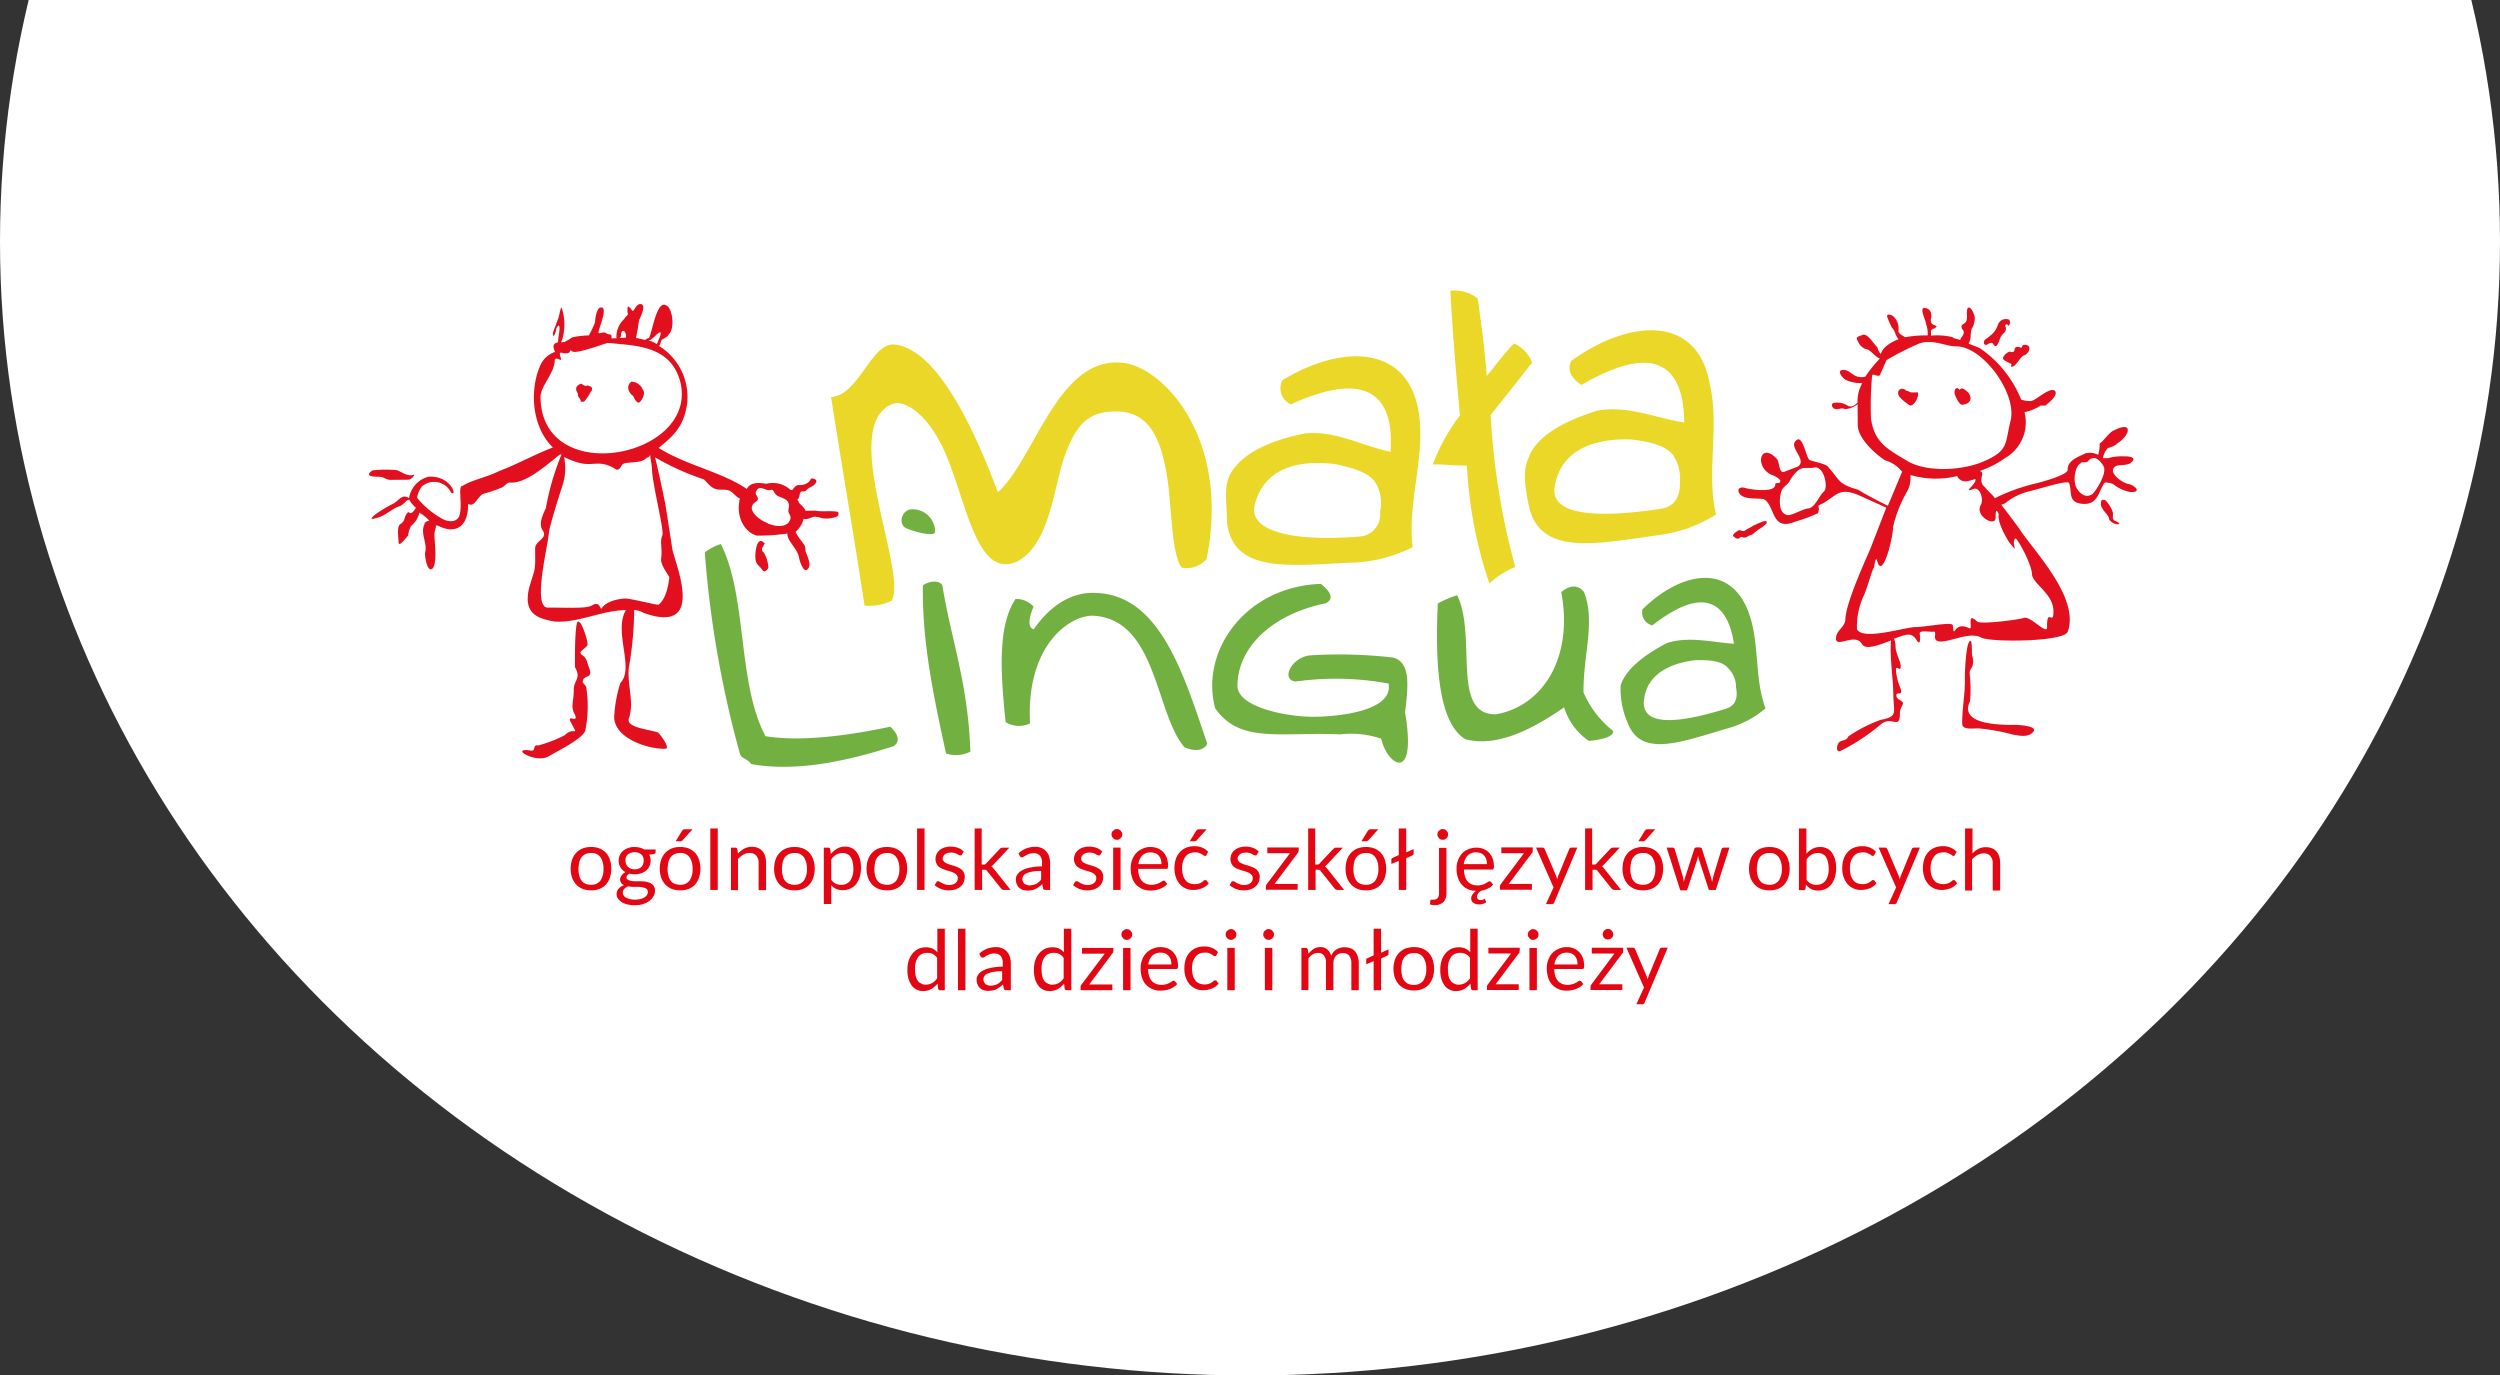
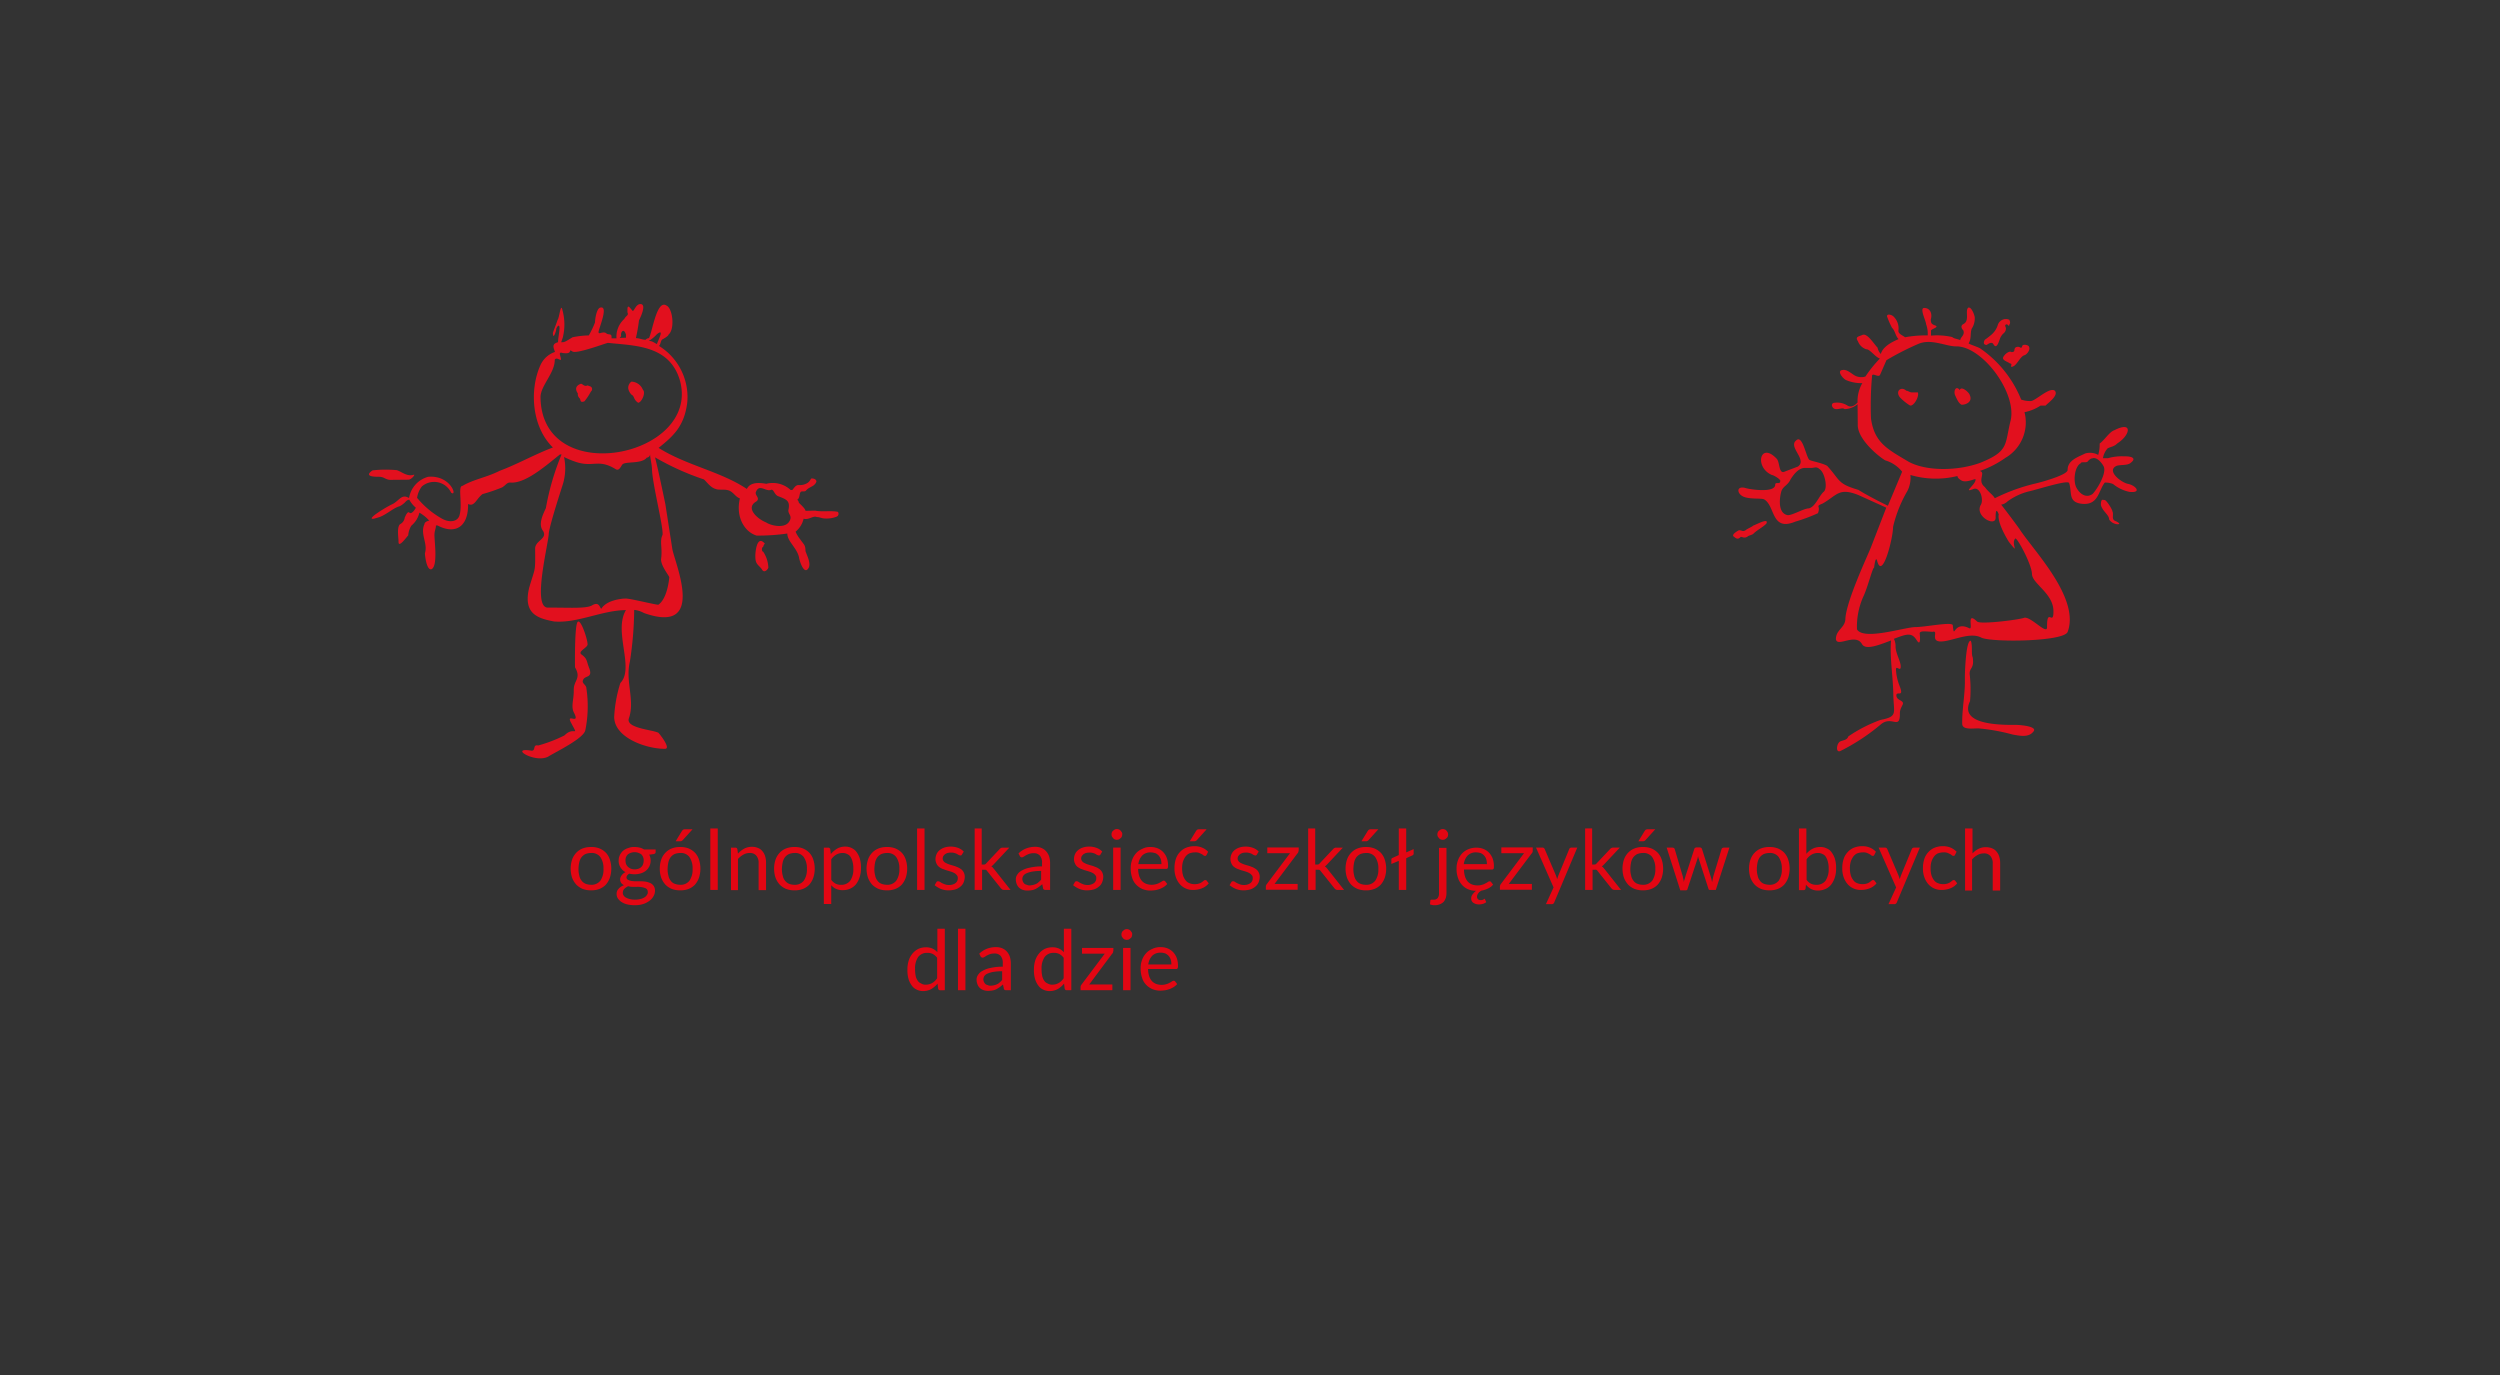
<svg xmlns="http://www.w3.org/2000/svg" width="269" height="148" viewBox="0 0 269 148">
  <rect x="0" y="0" width="269" height="148" fill="#333333" stroke="none" />
  <defs>
    <clipPath id="clip-path">
      <rect width="269" height="148" fill="none" />
    </clipPath>
  </defs>
  <g id="Group_115" data-name="Group 115" transform="translate(-1076)">
    <g id="Repeat_Grid_5" data-name="Repeat Grid 5" transform="translate(1345 148) rotate(180)" clip-path="url(#clip-path)">
      <g transform="translate(-1076 97)">
-         <ellipse id="Ellipse_1" data-name="Ellipse 1" cx="134.5" cy="122" rx="134.5" ry="122" transform="translate(1076 -97)" fill="#fff" />
-       </g>
+         </g>
    </g>
    <g id="Group_1" data-name="Group 1" transform="translate(1115.715 31.3)">
-       <path id="Path_1" data-name="Path 1" d="M227.5,33.857c-1.132-7.483-2.443-14.967-3.6-22.428,2.976-.2,4.308-5.8,6.751-5.662,3.486.311,7.239,5.307,11.192,15.9C245.817,18.136,248.3,6.944,255.3,7.743c4.375.466,11.636,8.216,8.993,21.14a2.9,2.9,0,0,1-2.62.91c-1.066-1.021-1.132-6.084-1.51-9.038-.577-4.175-1.665-7.639-5.329-7.772-3.331-.133-4.708,1.443-6.04,5.485-1,3.508-1.643,9.082-4.952,10.681-4.175,1.8-5.307-6.04-7.461-11.236-1.8-4.508-4.619-6.4-6.018-5.685-5.574,2.509,1.776,17.92.067,21.1a5.389,5.389,0,0,1-2.931.533M290.539-.006c.222,4.53.622,8.882,1.021,13.412a20.085,20.085,0,0,0-2.909,5.263c1.221-.022,2.443.155,3.664.133a46.384,46.384,0,0,0,2.42,12.679,9.238,9.238,0,0,1,2.776-1.776,78.333,78.333,0,0,1-2.642-16.343c1.377-1.754,2.931-3.686,4.463-5.64a3.674,3.674,0,0,0-1.954-2.065c-1.044,1.066-2.065,2.465-2.931,3.508-.2-2.776-.6-5.751-.977-8.349A3.927,3.927,0,0,0,290.539-.006ZM315.7,14.161c-.067-6.44-3.42-8.5-11.058-4.041-1.066-.688-1.6-1.554-1.088-2.6,6.417-4.6,13.568-4.863,14.878,2.443,1.11,4.685-.4,9.593.688,14.1a15.119,15.119,0,0,1-5.751,2.154c-6.973.955-13.079,2.42-14.367-2.976-.378-1.91-.755-3.819-.067-5.241.844-2.443,3.975-4.041,7.461-5.13C309.725,12.318,312.545,13.672,315.7,14.161Zm-2.354,9.26c1.577-.355,1.91-1.6,1.887-2.8a4.6,4.6,0,0,0-.733-2.953c-.888-1.2-3.175-1.532-4.574-1.688-4.2-.133-7.506,1.31-8.149,4.974C301.131,24.087,306.039,24.553,313.345,23.421ZM284.1,17.314c.444-6.462-2.909-8.682-10.725-5.107a1.889,1.889,0,0,1-.91-2.6c6.773-4.086,13.768-3.642,14.722,3.842.577,4.685-1.288,9.437-.711,14.123a15.67,15.67,0,0,1-5.929,1.643c-6.973.266-13.257,1.377-14.034-4.2-.022-2.087-.4-3.819.289-5.218,1.2-2.287,4.33-3.708,7.994-4.441C278.126,14.96,280.946,16.67,284.1,17.314Zm-3.2,9.1a2.352,2.352,0,0,0,2.065-2.642,4.32,4.32,0,0,0-.377-2.953c-.711-1.377-3-1.887-4.574-2.2-4.2-.466-7.506.622-8.5,4.286C268.644,25.863,273.552,27.04,280.9,26.418Z" transform="translate(-174.19 0)" fill="#ead728" fill-rule="evenodd" />
-       <path id="Path_2" data-name="Path 2" d="M164.432,109.563c2.865,5.707,1.754,14.967,4.8,20.674,2.976.489,7.35.266,13.434-1.021.888.866,1.066,1.554.377,2.087-5.574,1.8-10.814,2.754-15.344,1.932-.533-.688-1.066-.511-1.244-1.2a112.919,112.919,0,0,1-3.753-21.562,5.166,5.166,0,0,1,1.732-.91M273.44,120.289c-.755-4.863-3.575-6.062-8.771-1.976a1.414,1.414,0,0,1-1.066-1.732c4.152-4.064,9.371-5,11.369.222,1.266,3.286.622,7.128,1.865,10.437a10.619,10.619,0,0,1-4,2.132c-5.063,1.466-9.393,3.242-10.836-.577a9.027,9.027,0,0,1-.755-4c.511-1.754,2.576-3.331,5.018-4.6C268.71,119.467,270.975,120.133,273.44,120.289Zm-29.778-5.218a10.519,10.519,0,0,0-2.087.888c-.422,8.882.688,13.235,2.976,14.611,3.153.822,6.795-.777,10.614-3.442a6.752,6.752,0,0,0,2.665,3.62c1.91-.2,2.62-.555,2.62-1.066a10.747,10.747,0,0,1-3.2-4.152c-.044-4,1.31-7.683.044-10.814-.533-.688-1.4-.866-2.443.022,1.31,6.773-1.776,12.213-7.017,13.146C242.951,127.972,245.816,119.578,243.662,115.07Zm-14.145.866c-5.574,1.11-9.548,4.641-9.5,8.993.2,2.265,5.463,3.242,8.261,3.22,2.62-.022,8.549-.622,7.994-3.575a31.081,31.081,0,0,0-9.97-.222c-1.754-.155-.377-2.776,1.71-2.82a49.686,49.686,0,0,1,8.749.244c1.932.511,1.621,3.109,1.288,5.907,1.31,7.661-1.865,5.773-2.576,2.82a10.043,10.043,0,0,0-4.375-.466c-6.639-.266-10.814,1-13.479-2.8-1.643-6.084,3.175-13.1,11.369-13.39C229.85,114.537,230.561,115.4,229.517,115.936Zm-33.375-.466c-1.887,2.8-1.665,7.683-1.066,13.257a2.755,2.755,0,0,0,2.62.133c-.444-8.194,4.064-11.547,6.684-11.591,6.995.266,6.773,10.548,9.948,14.167,1.221.511,2.087.311,2.443-.378-2.531-7.461-5.085-15.966-11.9-16.232-2.265-.155-4.708.933-6.773,3.908-.688-.178-.533-1.221-.022-2.443A2.556,2.556,0,0,0,196.142,115.47ZM186.171,114c-.111,6.107,1.2,12.191,2.487,18.1a3.474,3.474,0,0,0,2.62-.2c-.266-7.483-2.065-11.991-3.02-17.92C187.9,113.471,187.015,113.471,186.171,114Zm-1.332-8.172c-1.044.178-1.377,1.754-.333,2.087.355.178,2.976,1,2.976.311A2.415,2.415,0,0,0,184.839,105.833Zm87.8,21.428c1.044-.355,1.221-1.221,1.021-2.287a2.807,2.807,0,0,0-.888-2.087c-.711-.866-2.465-.844-3.508-.822-3.131.378-5.4,1.8-5.529,4.6C263.758,129.127,267.422,128.9,272.64,127.261Z" transform="translate(-126.58 -82.323)" fill="#71b041" fill-rule="evenodd" />
      <path id="Path_3" data-name="Path 3" d="M4.743,24.786c-.688.178-1.221-.333-1.754-.511a12.778,12.778,0,0,0-2.62.022c-1.044.711.355.688.711.688.533,0,.711.333,1.221.333L4.21,25.3c.355.022.888-.688.533-.511M18.2,53.9c-.688-.155-.155.711-.866.533-2.265-.311.533,1.4,1.932.666.866-.533,3.819-1.954,4-2.842a12.959,12.959,0,0,0,.111-4.53c0-.355-.533-.511-.355-.866.178-.533,1.044-.178.688-1.221-.355-.866-.178-1.044-.888-1.554-.355-.333.688-.711.688-1.066,0-.533-.733-2.776-1.066-2.42-.355.355-.289,4.885-.289,4.885.711,1.221-.155,1.4-.133,2.443s-.333,1.754.022,2.443c.711,1.377-.866,0-.333,1.044.91,1.732.355.333-.688,1.4A15.388,15.388,0,0,1,18.2,53.9Zm9.437-14.567c-1.377,2.287.955,6.262-.6,7.839a14.336,14.336,0,0,0-.666,3.664c.022,2.265,3.531,3.442,5.463,3.42.688,0-.533-1.554-.711-1.732-.711-.333-3.508-.489-3.175-1.532.688-1.932-.4-4,.111-6.107a38.271,38.271,0,0,0,.466-5.574,2.727,2.727,0,0,1,1.044.333C36.231,42,33.011,34.557,32.634,32.8l-.755-4.863c-.178-.866-.755-3.642-1.11-5.041a28.075,28.075,0,0,0,5.263,2.376c.355.333.711.866,1.244,1.021.355.155.866,0,1.4.155.533.178.711.688,1.221.866-.489,2.087.577,3.642,1.8,4A21.909,21.909,0,0,0,45,31.093c0,.866,1.066,1.554,1.266,2.6,0,.178.555,2.087,1.066,1.021.178-.511-.2-1.221-.377-1.732,0-.688-.178-.688-.533-1.221a3.674,3.674,0,0,1-.533-.866,2.54,2.54,0,0,0,.866-1.4c.533.178,1.044-.355,1.4-.178.355,0,.533.155.888.155a2.92,2.92,0,0,0,1.221-.178.34.34,0,0,0,.178-.533c-.711-.155-1.754.022-2.443-.133l-1.044.022c0-.178-.355-.533-.711-.866a.532.532,0,0,0-.178-.333c.355-.178.155-.866.511-.888.355,0,.355,0,.511-.178.355-.355.866-.355,1.044-.888,0-.178-.178-.333-.533-.333-.178.178-.178.355-.511.533a1.528,1.528,0,0,1-.866.178c-.355,0-.511.355-.688.533h-.178a2.814,2.814,0,0,0-2.62-.666c-.866-.155-1.754-.155-2.087.555-2.82-1.887-6.506-2.531-9.5-4.419,1.554-1.244,2.776-2.309,3.087-4.907a6.465,6.465,0,0,0-3.042-6.062c.178-.178.178-.533.333-.688,0,0,.688-.355.688-.533.688-.533.489-2.8-.222-3.131-1.066-.688-1.532,2.976-1.887,3.509a.55.55,0,0,0-.355.178c-.355,0-.688-.178-1.044-.178a18.37,18.37,0,0,0,.333-1.91c.178-.355.844-1.754.155-1.754-.533,0-.688.888-.866.711-.533-.688-.533-.511-.533.178.178.355-.178.355-.333.711a2.554,2.554,0,0,0-.844,2.087h-.533V9.908c0-.355-.355-.178-.533-.333-.355-.333-.866.178-.866-.155,0-.355,1.177-2.976.133-2.62-.355.178-.511,1.221-.511,1.577a10.43,10.43,0,0,1-.666,1.4,9.208,9.208,0,0,0-1.754.2c-.866.533-.866.533-1.221.533L20.842,10A5.787,5.787,0,0,0,20.8,7.044c-.178-.866-.333.866-.511,1.044-.178.533-.333.888-.511,1.4,0,.866.355-.178.355-.355s.333-.711.355-.178c0,.511-.155,1.044-.155,1.554-.688.178-.511.533-.333,1.044a2.65,2.65,0,0,0-1.554,1.4c-1.2,2.62-.977,6.64,1.332,8.882-1.91.711-3.819,1.8-5.729,2.509-1.4.711-2.8.91-4,1.621-.533,0,.022,1.91-.311,3.131-.178.711-1.044.888-1.932.377a9.529,9.529,0,0,1-2.642-2.221,2.647,2.647,0,0,1,.511-1.221,2.023,2.023,0,0,1,3.153.666c.711.511-.022-1.91-2.465-1.71A2.829,2.829,0,0,0,4.3,27.273c-.866-.511-1.044.355-1.91.711A14.78,14.78,0,0,0,.657,29.05c-.688.533-.333.533.178.355.866-.178,1.732-1.066,2.443-1.244a2.31,2.31,0,0,0,.688-.533.62.62,0,0,1,.355-.178,3.055,3.055,0,0,0,.711.866c-.178.355-.511.711-.688.533s-.355.178-.511.533a.914.914,0,0,1-.511.711c-.355.355-.155,1.4-.155,1.91,0,.688.866-.533,1.044-.711a2.305,2.305,0,0,1,.333-1.044,2.54,2.54,0,0,0,.866-1.4,4.063,4.063,0,0,1,1.066.866c-.178,0-.533.178-.511.355-.511,1.044.377,2.087.044,3.131,0,.355.2,1.91.711,1.732.688-.355.311-2.976.311-3.664,0-.511.178-.711.155-1.044h.178c1.932,1.021,3.331.133,3.286-2.309.688.333.866-.533,1.554-1.066a17.945,17.945,0,0,0,2.087-.711c.355-.178.511-.533.866-.533,1.577.155,3.642-1.621,5.374-3.02h.178a27.427,27.427,0,0,0-1.688,5.773c-.333.711-.844,1.754-.311,2.443.533.866-.866,1.044-.844,1.932.022,2.62.022,1.91-.644,4.2-.666,2.8.91,3.286,2.665,3.62C22.419,40.774,25.017,39.353,27.637,39.331Zm2.6-16.765h0c0,.355.178,1.044.2,1.554.022,1.577,1.288,6.44,1.132,7.128-.333.688.022,1.4-.155,2.62,0,.688.711,1.554.888,1.91,0,0-.155,2.265-1.177,2.976-.355,0-2.976-.666-3.509-.666s-2.087.2-2.62,1.088c-.178,0-.178-.866-1.044-.333-.688.355-2.62.2-4.708.222-1.754.022.089-6.973.089-8.016.155-1.044,1.177-4.2,1.51-5.241a5.881,5.881,0,0,0,.133-2.953,9.687,9.687,0,0,0,1.221.511c1.932.666,2.443-.377,4.375.822.355.178.533-.355.688-.533.333-.355,2.087-.022,2.62-.733A.382.382,0,0,0,30.235,22.566Zm.733-11.858c.178-.533.844-1.754-.022-1.044a3.7,3.7,0,0,1-.866.711C30.435,10.353,30.613,10.53,30.968,10.708Zm-4.019-.666c.178-.178.178-.178.155-.355,0-.355.333-.688.533,0v.333ZM19.976,12.4c.022,1.4-1.532,2.8-1.532,4.019.111,9.926,17.209,6.417,15.011-1.754-1.088-3.819-4.774-3.775-7.75-4.086-.178,0-3.486,1.266-3.842.91-.533-.333.178.355-1.044.178-.533-.178-.178.355-.178.688C20.665,12.573,20.154,12.04,19.976,12.4Zm8.238,2.354a.845.845,0,0,0-.333.711,1.289,1.289,0,0,0,.355.688c.355.178.178.511.711.866.355,0,.866-1.066.511-1.4A1.374,1.374,0,0,0,28.215,14.749Zm-4.708.4c-.355.178-.533-.178-.711-.178-.511.178-.688.533-.333,1.044a.588.588,0,0,0,.178.511c.178.178,0,.533.533.333a6.067,6.067,0,0,0,.688-1.044.333.333,0,0,0,0-.533ZM42.582,32.181c-.888-1.044-1.044,1.066-1.021,1.4,0,.866.355.866.711,1.377.178.355.511.178.688-.178a3.316,3.316,0,0,0-.555-1.732c-.178,0-.178-.511,0-.511A.62.62,0,0,1,42.582,32.181Zm.622-5.773c-.533.178-1.221-.688-1.577.2-.178.355.533.688.022,1.044-1.221.711.2,1.91,1.066,2.243.533.355,1.932.666,2.443-.022.511-.711-.178-.866-.022-1.4.155-.866-.178-1.044-1.066-1.377C43.559,26.94,43.559,26.23,43.2,26.407Z" transform="translate(0 -4.985)" fill="#e2101e" fill-rule="evenodd" />
      <path id="Path_4" data-name="Path 4" d="M686.558,43.969c-.533-.178-.666,3.486-.644,4.2.022,1.577-.311,3.131-.289,4.708,0,.688,1.044.511,1.754.511a20.884,20.884,0,0,1,3.686.666c.888.155,1.754.333,2.265-.377.333-.533-1.577-.666-1.932-.666-2.087.022-6.107-.111-4.93-2.554a14.341,14.341,0,0,0-.044-2.953c0-.688.511-.533.333-1.754-.178-.377,0-1.244-.2-1.776m-9.793-30.377a13.707,13.707,0,0,0-1.554,1.932,1.476,1.476,0,0,1-1.221-.155c-.533-.355-.888-.688-1.4-.511-.355.178.178.866.533,1.044a4.135,4.135,0,0,0,1.577.333h.178a3.87,3.87,0,0,0-.511,2.087c-.333.355-.688.533-1.044.355a2.056,2.056,0,0,0-1.4-.333c-.533,0-.333.711.178.688.355,0,.688-.178.866,0a2.3,2.3,0,0,0,1.4-.533l.022,2.265c.022,1.754,2.842,3.8,3.02,3.8a3.639,3.639,0,0,1,1.754,1.2l-1.532,3.664c-1.066-.511-2.642-1.355-3.175-1.71-2.287-.666-1.932-1.021-3.353-2.576-.533-.333-1.754-.511-1.932-.666-.355-.333-.733-2.776-1.421-2.065-.866.711,1.244,2.065.2,2.8l-1.4.533c-.688.355-.533-1.044-.888-1.377-1.776-1.887-2.443.91-.511,1.754.178,0,1.044.511.888.688,0,.355-.533,0-.533.355,0,.866-2.443.555-3.131.377-1.044-.333-1.044.533-.333.888.711.333,1.932.155,2.265.311,1.221.688.733,3.486,3.353,2.4a18.109,18.109,0,0,0,2.443-.91c.333-.866-.355-.688.511-1.044,1.554-.888,1.732-1.754,3.842-.91l3,1.355L675.766,34c-.511,1.221-2.554,5.618-2.709,7.528.022,1.044-1.044,1.221-1.021,2.287.178.866,2.087-.711,2.8.489.355.688,1.754.155,3.131-.377-.155,1.754.222,4,.244,5.751.022,2.087.555,2.42-1.377,2.8a15.318,15.318,0,0,0-3.464,1.776c-.178.533-.866.355-1.044.711-.178.178-.333,1.044.178.866a22.066,22.066,0,0,0,4.33-2.842c1.2-1.066,2.11.666,2.087-1.244,0-.511.333-.866.333-1.044,0-.355-.711-.333-.711-.866s.888.333.333-1.044a5.538,5.538,0,0,1-.378-1.732c0-.533.533.333.511-.355,0-.511-.533-1.377-.555-2.087a1.807,1.807,0,0,0-.178-.866c1.4-.533,1.91-.711,2.443.133.533.866.333-.711.333-.711,0-.355.866-.178,1.4-.178.688-.178-.333,1.044.888,1.044,1.221-.022,3.131-1.088,4.375-.4,1.221.511,8.9.422,9.26-.644,1.354-3.664-3.775-8.838-5.2-11.081-.888-1.221-1.421-1.91-1.954-2.6a1.29,1.29,0,0,0,.688-.355,6.545,6.545,0,0,1,2.265-1.066c.866-.178,4.175-1.266,4.352-.91.355,1.044-.155,2.087,1.421,2.243,1.754.155,1.732-1.421,2.421-2.287a2.174,2.174,0,0,1,.888.155,4.108,4.108,0,0,0,1.754.844c1.4.155.688-.711-.178-.866-.711-.155-2.287-1.377-1.244-1.91.355-.178,1.221-.022,1.577-.355.688-.533,0-.711-.711-.688a5.3,5.3,0,0,0-1.754.2h-.533a2.088,2.088,0,0,1,.511-1.066c.355-.178.688-.178,1.044-.533,1.4-.888,1.71-2.465-.355-1.4-.511.178-1.044,1.066-1.554,1.421a3.806,3.806,0,0,1-.155,1.221,1.847,1.847,0,0,0-1.4-.155c-.688.355-1.91.711-1.888,1.776,0,.511-2.6,1.244-3.309,1.421a20.138,20.138,0,0,0-4.53,1.621c-.178-.355-.711-.688-1.066-1.2-.888-.688.155-1.577-.555-1.732a10.81,10.81,0,0,0,2.776-1.421,4.418,4.418,0,0,0,2.043-4.907,4.9,4.9,0,0,0,1.732-.711h.533c.355-.355,1.377-1.066,1.021-1.577-.533-.511-2.087,1.066-2.6,1.088a2.876,2.876,0,0,1-1.044-.155,12.256,12.256,0,0,0-4.441-5.529c-.355-.178-.888-.333-1.221-.511.333-.533.156-1.044.333-1.577a2.059,2.059,0,0,0,.333-1.221c0-.178-.355-1.221-.711-1.044-.355.355.2,1.4-.511,1.754-.355.178-.178.533,0,.688.178.533-.333.711-.333,1.044-.355-.155-.688-.155-.866-.333a7.414,7.414,0,0,0-2.287-.155v-.533c0-.178.866-.355.511-.533-.355-.155-.533-.155-.533-.688.178-.533-.022-1.221-.711-1.221-.533,0,.2,1.4.2,1.732a2.921,2.921,0,0,1,.178,1.221,12.3,12.3,0,0,0-2.443.2c-.178-.178-.711-.333-.711-.688a1.766,1.766,0,0,0-.533-1.554c-.178-.178-.711-.333-.688,0a9.472,9.472,0,0,0,.533,1.221c.355.333.355.866.711,1.221-.866.355-1.732.888-1.91,1.6a1.37,1.37,0,0,1-.355-.688c-.355-.333-1.066-1.554-1.6-1.377-.355.178-.866.178-.511.688a1.42,1.42,0,0,0,.888.866C675.7,12.57,676.255,13.436,676.766,13.592Zm3.286,12.524a9.7,9.7,0,0,0,5.063.111q0,.266.533.533c.533.155,1.221-.2,1.4-.2.178.511-1.554,1.6-.155,1.044.688-.178,1.066,1.2.733,1.732-.688,1.221,1.6,2.42,1.6,1.377-.022-1.4.333-.355.333-.355-.155.711.555,2.087,1.088,2.953,1.243,1.554.178.178.688-.355.178-.178,1.776,2.776,1.8,3.819s2.287,2.065,2.309,3.975c.022,1.732-.711-.511-.688,1.754,0,.866-1.754-1.2-2.465-1.021-.355.178-4.708.755-5.063.4-1.244-1.2-.333,1.044-.866.711-1.754-.844-1.554,1.421-1.754-.333-.178-.355-2.976.222-4.019.222-1.221.022-5.574,1.466-6.284.244a7.931,7.931,0,0,1,.666-3.486c.511-1.066,1-3.153,1.177-3.153,0,0,.155-1.4.333-.711.555,2.087,1.71-2.465,1.71-3.686a13.973,13.973,0,0,1,1.532-3.842A3.107,3.107,0,0,0,680.052,26.116ZM661.6,32.067c-.333.178-.866.533-.511.711.355.333.533.178.711,0,.178,0,.355.178.688,0,.178-.178.533-.178.688-.355.355-.355,1.044-.711,1.377-1.066.333-.711-1.221.178-1.4.2-.178.178-.688.355-.866.533C661.955,32.244,661.955,32.067,661.6,32.067Zm7.106-6.706c-.688,0-1.221.711-1.554,1.244-.333.711-.866.711-1.021,1.4-.178.711-.333,2.265.733,2.443.533,0,1.732-.733,2.265-.733.688-.178,1.044-1.244,1.554-1.754.533-.355.155-2.087-.378-2.443-.355-.333-.533-.178-.866-.155Zm32.176,3.464c-.355-.178-.333.355-.333.533.178.688.888,1.044.888,1.554a1.177,1.177,0,0,0,.888.511c.533,0-.178-.333-.178-.333-.533-.178-.178-.688-.355-1.044C701.792,29.846,701.059,28.647,700.881,28.825Zm-2.487-3.975c-.688.355-.844,1.932-.489,2.62s1.066,1.2,1.754.688c.511-.533,1.554-2.287,1.177-2.976-.178-.333-.711-1.044-1.221-.844-.178,0-.355.178-.511.355C698.927,24.828,698.394,24.672,698.394,24.85Zm-13.035-7.861c-.355-.511-.688,0-.511.533.178.355.355.866.711,1.044.533,0,1.221-.355.866-1.066C686.425,17.322,685.537,16.456,685.359,16.989Zm-5.751.067c-.533-.511-1.221.022-.688.711a5.6,5.6,0,0,0,1.066.866c.355.178,1.044-.888.866-1.4h-.711C679.963,17.211,679.786,17.056,679.608,17.056Zm11.3-4.152c-.178-.178-.688.178-.866.533s.533.511.711.688c.355,0,0,.355.178.355.533,0,.866-1.066,1.377-1.244.178,0,.688-.533.511-.888,0-.178-.533-.333-.711-.155-.178.533-.178,0-.688.178C691.088,12.548,691.444,12.9,690.911,12.9Zm-.222-3.486a.91.91,0,0,0-1.221.533,2.228,2.228,0,0,1-.688,1.066,7.584,7.584,0,0,1-.688.533c-.178.178-.178.533,0,.533.178.178.333-.178.688-.178.178,0,.178.178.355.333.355.178.511-.866.688-1.044.178-.355.511-.355.511-.888,0,0-.178-.355,0-.355.178-.178.355.355.355,0C690.888,9.772,690.689,9.417,690.689,9.417Zm-13.212,4.352-.688,1.577c-.178.355-.888-.333-.866.178a35.816,35.816,0,0,0-.111,4.53c.378,2.62,1.777,3.286,4.086,4.663,1.932,1.021,5.263.977,7.683.089,3.131-1.266,2.6-1.954,3.264-4.574.666-2.976-3.064-7.972-5.862-7.95-1.044.022-2.643-.844-4.019-.289A29.694,29.694,0,0,0,677.476,13.769Z" transform="translate(-514.207 -6.314)" fill="#e2101e" fill-rule="evenodd" />
      <path id="Path_5" data-name="Path 5" d="M171.534,263.32a.168.168,0,0,1-.155.089.565.565,0,0,1-.155-.044.9.9,0,0,1-.2-.111,1.116,1.116,0,0,0-.289-.111,1.1,1.1,0,0,0-.4-.044,1.548,1.548,0,0,0-.355.044,1.479,1.479,0,0,0-.266.133,1.437,1.437,0,0,0-.178.2.528.528,0,0,0-.067.267.422.422,0,0,0,.111.289.606.606,0,0,0,.266.2,1.921,1.921,0,0,0,.378.155c.133.044.289.089.444.133s.289.111.422.155a2.109,2.109,0,0,1,.378.222.984.984,0,0,1,.266.333,1.032,1.032,0,0,1,.111.466,1.668,1.668,0,0,1-.111.577,1.134,1.134,0,0,1-.333.466,1.6,1.6,0,0,1-.533.311,2.536,2.536,0,0,1-.733.111,2.224,2.224,0,0,1-.866-.155,2.79,2.79,0,0,1-.666-.4l.178-.311a.173.173,0,0,1,.089-.089c.022-.022.067-.022.133-.022a.355.355,0,0,1,.178.067,1.944,1.944,0,0,0,.222.133c.089.044.2.089.311.133a1.3,1.3,0,0,0,.466.067,1.077,1.077,0,0,0,.4-.067.887.887,0,0,0,.289-.155.629.629,0,0,0,.178-.244.61.61,0,0,0,.044-.289.387.387,0,0,0-.111-.311.889.889,0,0,0-.266-.222,1.924,1.924,0,0,0-.378-.155c-.133-.044-.289-.089-.444-.133s-.289-.111-.444-.155a2.111,2.111,0,0,1-.378-.222.883.883,0,0,1-.266-.355,1.13,1.13,0,0,1-.111-.489,1.41,1.41,0,0,1,.111-.511,1.16,1.16,0,0,1,.311-.422,1.616,1.616,0,0,1,.511-.289,2.129,2.129,0,0,1,.688-.111,2.235,2.235,0,0,1,.8.133,1.665,1.665,0,0,1,.622.4Zm-5.418-2.709-1.044,1.155a.466.466,0,0,1-.133.089.329.329,0,0,1-.155.022h-.466l.666-1.088a.967.967,0,0,1,.133-.155.478.478,0,0,1,.222-.044h.777Zm0,2.754c-.022.022-.044.067-.067.067a.166.166,0,0,1-.111.022.3.3,0,0,1-.155-.067.774.774,0,0,0-.2-.133c-.089-.044-.178-.089-.289-.133a1.232,1.232,0,0,0-.422-.044,1.7,1.7,0,0,0-.6.111,1.1,1.1,0,0,0-.422.355,2,2,0,0,0-.266.533,2.4,2.4,0,0,0-.089.711,2.551,2.551,0,0,0,.089.733,1.5,1.5,0,0,0,.266.533.889.889,0,0,0,.422.333,1.455,1.455,0,0,0,.555.111,1.526,1.526,0,0,0,.489-.067,1.016,1.016,0,0,0,.311-.155,2.139,2.139,0,0,0,.2-.155.24.24,0,0,1,.155-.067.2.2,0,0,1,.155.067l.222.289a1.74,1.74,0,0,1-.733.533,2.581,2.581,0,0,1-.933.178,1.866,1.866,0,0,1-1.443-.622,2.351,2.351,0,0,1-.422-.733,2.779,2.779,0,0,1-.155-1,3.156,3.156,0,0,1,.133-.933,1.951,1.951,0,0,1,.422-.755,1.856,1.856,0,0,1,.666-.489,2.376,2.376,0,0,1,.91-.178,2.043,2.043,0,0,1,.844.155,1.86,1.86,0,0,1,.644.444Zm-6-.289a1.242,1.242,0,0,0-.91.333,1.658,1.658,0,0,0-.422.933h2.487a1.893,1.893,0,0,0-.067-.511,1.165,1.165,0,0,0-.222-.4,1.07,1.07,0,0,0-.355-.266A2.057,2.057,0,0,0,160.12,263.076Zm-.022-.577a2.075,2.075,0,0,1,.755.133,1.775,1.775,0,0,1,.6.4,1.868,1.868,0,0,1,.4.644,2.535,2.535,0,0,1,.133.866.518.518,0,0,1-.044.244.173.173,0,0,1-.155.067h-3.02a2.574,2.574,0,0,0,.111.755,1.514,1.514,0,0,0,.289.533,1.239,1.239,0,0,0,.444.311,1.733,1.733,0,0,0,1.088.044,1.487,1.487,0,0,0,.378-.155,1.408,1.408,0,0,0,.266-.155.355.355,0,0,1,.178-.067.2.2,0,0,1,.155.067l.222.289a1.622,1.622,0,0,1-.355.311,2.758,2.758,0,0,1-.444.222,3.136,3.136,0,0,1-.489.133,3.991,3.991,0,0,1-.489.044,2.224,2.224,0,0,1-.866-.155,2.1,2.1,0,0,1-.688-.466,1.843,1.843,0,0,1-.444-.755,3.035,3.035,0,0,1-.155-1.044,2.337,2.337,0,0,1,.155-.888,2.083,2.083,0,0,1,.422-.711,1.8,1.8,0,0,1,.666-.466A1.692,1.692,0,0,1,160.1,262.5Zm-3.042-1.355a.657.657,0,0,1-.044.222.345.345,0,0,1-.133.178,1.228,1.228,0,0,1-.178.133.577.577,0,0,1-.444,0,.345.345,0,0,1-.178-.133,1.231,1.231,0,0,1-.133-.178.577.577,0,0,1,0-.444.346.346,0,0,1,.133-.178,1.231,1.231,0,0,1,.178-.133.577.577,0,0,1,.444,0,.346.346,0,0,1,.178.133,1.232,1.232,0,0,1,.133.178A.365.365,0,0,1,157.056,261.144Zm-.178,1.421v4.552h-.8v-4.552Zm-2.176.755a.168.168,0,0,1-.155.089.564.564,0,0,1-.155-.044.9.9,0,0,1-.2-.111,1.116,1.116,0,0,0-.289-.111,1.1,1.1,0,0,0-.4-.044,1.548,1.548,0,0,0-.355.044,1.479,1.479,0,0,0-.266.133,1.436,1.436,0,0,0-.178.2.528.528,0,0,0-.067.267.422.422,0,0,0,.111.289.606.606,0,0,0,.266.2,1.922,1.922,0,0,0,.378.155c.133.044.289.089.444.133s.289.111.422.155a2.11,2.11,0,0,1,.378.222.984.984,0,0,1,.266.333,1.032,1.032,0,0,1,.111.466,1.668,1.668,0,0,1-.111.577,1.134,1.134,0,0,1-.333.466,1.6,1.6,0,0,1-.533.311,2.536,2.536,0,0,1-.733.111,2.224,2.224,0,0,1-.866-.155,2.79,2.79,0,0,1-.666-.4l.178-.311a.173.173,0,0,1,.089-.089c.022-.022.067-.022.133-.022a.3.3,0,0,1,.178.067,1.944,1.944,0,0,0,.222.133c.089.044.2.089.311.133a1.3,1.3,0,0,0,.466.067,1.076,1.076,0,0,0,.4-.067.887.887,0,0,0,.289-.155.629.629,0,0,0,.178-.244.609.609,0,0,0,.044-.289.387.387,0,0,0-.111-.311.888.888,0,0,0-.266-.222,1.924,1.924,0,0,0-.378-.155c-.133-.044-.289-.089-.444-.133s-.289-.111-.444-.155a2.113,2.113,0,0,1-.378-.222.884.884,0,0,1-.266-.355,1.13,1.13,0,0,1-.111-.489,1.41,1.41,0,0,1,.111-.511,1.16,1.16,0,0,1,.311-.422,1.616,1.616,0,0,1,.511-.289,2.129,2.129,0,0,1,.688-.111,2.235,2.235,0,0,1,.8.133,1.665,1.665,0,0,1,.622.4Zm-7.639,3.309a1.79,1.79,0,0,0,.711-.155.845.845,0,0,0,.289-.2,1.507,1.507,0,0,0,.266-.267v-.933a5.37,5.37,0,0,0-.933.067,2.664,2.664,0,0,0-.622.178.753.753,0,0,0-.355.266.661.661,0,0,0-.111.333.709.709,0,0,0,.067.311.8.8,0,0,0,.155.222.624.624,0,0,0,.244.111A.684.684,0,0,0,147.063,266.629Zm2.087.489H148.8a.344.344,0,0,1-.178-.044.16.16,0,0,1-.089-.155l-.089-.422a4.052,4.052,0,0,1-.355.289,3.115,3.115,0,0,1-.355.222,1.412,1.412,0,0,1-.4.133,3.021,3.021,0,0,1-.466.044,1.732,1.732,0,0,1-.489-.067,1.164,1.164,0,0,1-.4-.222.965.965,0,0,1-.266-.378,1.342,1.342,0,0,1-.111-.533.864.864,0,0,1,.155-.511,1.2,1.2,0,0,1,.489-.444,2.622,2.622,0,0,1,.866-.311,5.536,5.536,0,0,1,1.31-.133v-.355a1.185,1.185,0,0,0-.222-.8.838.838,0,0,0-.666-.266,1.527,1.527,0,0,0-.489.067c-.133.044-.244.111-.355.155-.089.067-.178.111-.244.155a.358.358,0,0,1-.2.067.238.238,0,0,1-.133-.044.222.222,0,0,1-.089-.111l-.133-.266a2.375,2.375,0,0,1,.822-.533,2.733,2.733,0,0,1,.977-.178,1.73,1.73,0,0,1,.688.133,1.324,1.324,0,0,1,.489.355,1.6,1.6,0,0,1,.311.533,2.383,2.383,0,0,1,.111.711v2.909Zm-7.217-6.617v3.886h.2a.33.33,0,0,0,.155-.022.3.3,0,0,0,.133-.111l1.443-1.532a.588.588,0,0,1,.133-.111.419.419,0,0,1,.178-.044h.733l-1.665,1.776-.133.133c-.044.044-.089.067-.133.111.044.044.111.067.155.133.044.044.089.111.133.155l1.776,2.243h-.711a.523.523,0,0,1-.178-.044.589.589,0,0,1-.133-.111l-1.488-1.865a.377.377,0,0,0-.133-.133.493.493,0,0,0-.2-.022h-.222v2.176h-.8V260.5Zm-2.132,2.82a.168.168,0,0,1-.155.089.565.565,0,0,1-.155-.044.9.9,0,0,1-.2-.111,1.116,1.116,0,0,0-.289-.111,1.1,1.1,0,0,0-.4-.044,1.548,1.548,0,0,0-.355.044,1.478,1.478,0,0,0-.266.133,1.436,1.436,0,0,0-.178.2.528.528,0,0,0-.067.267.422.422,0,0,0,.111.289.606.606,0,0,0,.266.2,1.922,1.922,0,0,0,.378.155c.133.044.289.089.444.133s.289.111.422.155a2.11,2.11,0,0,1,.378.222.983.983,0,0,1,.266.333,1.032,1.032,0,0,1,.111.466,1.668,1.668,0,0,1-.111.577,1.134,1.134,0,0,1-.333.466,1.6,1.6,0,0,1-.533.311,2.535,2.535,0,0,1-.733.111,2.224,2.224,0,0,1-.866-.155,2.79,2.79,0,0,1-.666-.4l.178-.311a.173.173,0,0,1,.089-.089c.022-.022.067-.022.133-.022a.355.355,0,0,1,.178.067,1.95,1.95,0,0,0,.222.133c.089.044.2.089.311.133a1.3,1.3,0,0,0,.466.067,1.077,1.077,0,0,0,.4-.067.886.886,0,0,0,.289-.155.629.629,0,0,0,.178-.244.609.609,0,0,0,.044-.289.387.387,0,0,0-.111-.311.889.889,0,0,0-.266-.222,1.925,1.925,0,0,0-.378-.155c-.133-.044-.289-.089-.444-.133s-.289-.111-.444-.155a2.112,2.112,0,0,1-.378-.222.883.883,0,0,1-.266-.355,1.13,1.13,0,0,1-.111-.489,1.41,1.41,0,0,1,.111-.511,1.16,1.16,0,0,1,.311-.422,1.616,1.616,0,0,1,.511-.289,2.129,2.129,0,0,1,.688-.111,2.235,2.235,0,0,1,.8.133,1.665,1.665,0,0,1,.622.4Zm-4.019-2.82v6.617h-.8V260.5Zm-4.041,6.062a1.189,1.189,0,0,0,1-.444,2.093,2.093,0,0,0,.333-1.266,2.14,2.14,0,0,0-.333-1.266,1.133,1.133,0,0,0-1-.444,1.7,1.7,0,0,0-.6.111,1.278,1.278,0,0,0-.422.333,1.464,1.464,0,0,0-.244.533,3.679,3.679,0,0,0-.089.733,2.551,2.551,0,0,0,.089.733,1.187,1.187,0,0,0,.244.533.888.888,0,0,0,.422.333A1.7,1.7,0,0,0,131.741,266.562Zm0-4.064a2.376,2.376,0,0,1,.91.155,2.1,2.1,0,0,1,.688.466,1.985,1.985,0,0,1,.422.733,3.148,3.148,0,0,1,0,1.954,2.352,2.352,0,0,1-.422.733,1.891,1.891,0,0,1-.688.466,2.376,2.376,0,0,1-.91.155,2.453,2.453,0,0,1-.91-.155,2.1,2.1,0,0,1-.688-.466,2.392,2.392,0,0,1-.444-.733,3.148,3.148,0,0,1,0-1.954,2.027,2.027,0,0,1,.444-.733,1.89,1.89,0,0,1,.688-.466A2.376,2.376,0,0,1,131.741,262.5Zm-4.774.644a1.378,1.378,0,0,0-.688.178,1.655,1.655,0,0,0-.533.511v2.2a1.422,1.422,0,0,0,.489.422,1.278,1.278,0,0,0,.577.111,1.174,1.174,0,0,0,.977-.444,2.167,2.167,0,0,0,.333-1.288,2.516,2.516,0,0,0-.089-.755,1.676,1.676,0,0,0-.222-.533.738.738,0,0,0-.355-.289A.931.931,0,0,0,126.967,263.142Zm-2.021,5.507v-6.084h.466a.214.214,0,0,1,.222.155l.067.533a2.709,2.709,0,0,1,.666-.577,1.788,1.788,0,0,1,.866-.222,1.517,1.517,0,0,1,.711.155,1.306,1.306,0,0,1,.533.444,2.255,2.255,0,0,1,.355.733,3.442,3.442,0,0,1,.111,1,3.156,3.156,0,0,1-.133.933,2.672,2.672,0,0,1-.377.755,1.646,1.646,0,0,1-.622.489,1.941,1.941,0,0,1-.822.178,1.691,1.691,0,0,1-.711-.133,1.532,1.532,0,0,1-.533-.4v2.021h-.8Zm-3.153-2.087a1.189,1.189,0,0,0,1-.444,2.093,2.093,0,0,0,.333-1.266,2.139,2.139,0,0,0-.333-1.266,1.133,1.133,0,0,0-1-.444,1.7,1.7,0,0,0-.6.111,1.278,1.278,0,0,0-.422.333,1.464,1.464,0,0,0-.244.533,3.678,3.678,0,0,0-.089.733,2.551,2.551,0,0,0,.089.733,1.187,1.187,0,0,0,.244.533,1.047,1.047,0,0,0,.422.333A1.519,1.519,0,0,0,121.793,266.562Zm0-4.064a2.376,2.376,0,0,1,.91.155,2.1,2.1,0,0,1,.688.466,1.986,1.986,0,0,1,.422.733,3.148,3.148,0,0,1,0,1.954,2.352,2.352,0,0,1-.422.733,1.891,1.891,0,0,1-.688.466,2.376,2.376,0,0,1-.91.155,2.453,2.453,0,0,1-.91-.155,2.1,2.1,0,0,1-.688-.466,2.393,2.393,0,0,1-.444-.733,3.149,3.149,0,0,1,0-1.954,2.028,2.028,0,0,1,.444-.733,1.89,1.89,0,0,1,.688-.466A2.376,2.376,0,0,1,121.793,262.5Zm-6.839,4.619v-4.552h.466a.214.214,0,0,1,.222.155l.067.489a2.516,2.516,0,0,1,.666-.533,1.755,1.755,0,0,1,.844-.2,1.623,1.623,0,0,1,.666.133,1.091,1.091,0,0,1,.466.355,1.468,1.468,0,0,1,.289.555,2.4,2.4,0,0,1,.089.711v2.909h-.8v-2.909a1.185,1.185,0,0,0-.244-.8.865.865,0,0,0-.733-.289,1.357,1.357,0,0,0-.666.178,2.223,2.223,0,0,0-.577.466v3.353h-.755Zm-1.421-6.617v6.617h-.8V260.5Zm-2.731.111-1.044,1.155a.465.465,0,0,1-.133.089.329.329,0,0,1-.155.022H109l.666-1.088a.965.965,0,0,1,.133-.155.478.478,0,0,1,.222-.044h.777Zm-1.31,5.951a1.189,1.189,0,0,0,1-.444,2.093,2.093,0,0,0,.333-1.266,2.139,2.139,0,0,0-.333-1.266,1.133,1.133,0,0,0-1-.444,1.7,1.7,0,0,0-.6.111,1.278,1.278,0,0,0-.422.333,1.464,1.464,0,0,0-.244.533,3.678,3.678,0,0,0-.089.733,2.551,2.551,0,0,0,.089.733,1.187,1.187,0,0,0,.244.533.888.888,0,0,0,.422.333A1.7,1.7,0,0,0,109.491,266.562Zm0-4.064a2.376,2.376,0,0,1,.91.155,2.1,2.1,0,0,1,.688.466,1.986,1.986,0,0,1,.422.733,3.148,3.148,0,0,1,0,1.954,2.352,2.352,0,0,1-.422.733,1.891,1.891,0,0,1-.688.466,2.376,2.376,0,0,1-.91.155,2.453,2.453,0,0,1-.91-.155,2.1,2.1,0,0,1-.688-.466,2.393,2.393,0,0,1-.444-.733,3.149,3.149,0,0,1,0-1.954,2.027,2.027,0,0,1,.444-.733,1.89,1.89,0,0,1,.688-.466A2.376,2.376,0,0,1,109.491,262.5Zm-4.907,2.4a1.2,1.2,0,0,0,.422-.067.753.753,0,0,0,.311-.2.572.572,0,0,0,.178-.289,1.037,1.037,0,0,0,.067-.378.906.906,0,0,0-.244-.666,1.221,1.221,0,0,0-1.466,0,.826.826,0,0,0-.244.666,1.037,1.037,0,0,0,.067.378.845.845,0,0,0,.2.289.961.961,0,0,0,.711.266ZM106,267.339a.446.446,0,0,0-.089-.289.533.533,0,0,0-.266-.155,1.575,1.575,0,0,0-.377-.089,2.834,2.834,0,0,0-.444-.022h-.466a1.691,1.691,0,0,1-.466-.067,1.561,1.561,0,0,0-.422.289.586.586,0,0,0-.155.422.446.446,0,0,0,.089.289.6.6,0,0,0,.244.222,1.667,1.667,0,0,0,.4.155,2.171,2.171,0,0,0,.577.067,2.29,2.29,0,0,0,.577-.067,1.329,1.329,0,0,0,.444-.178.765.765,0,0,0,.266-.266A.434.434,0,0,0,106,267.339Zm-1.421-4.841a2.236,2.236,0,0,1,.555.067,1.478,1.478,0,0,1,.466.2h1.244v.289c0,.089-.067.155-.178.2l-.511.067a1.414,1.414,0,0,1,.022,1.244,1.449,1.449,0,0,1-.355.466,1.55,1.55,0,0,1-.533.289,2.235,2.235,0,0,1-.688.111,2.475,2.475,0,0,1-.6-.067,1,1,0,0,0-.222.2.358.358,0,0,0-.067.2.255.255,0,0,0,.133.244,1.083,1.083,0,0,0,.355.133,3.06,3.06,0,0,0,.489.044h.555a4.335,4.335,0,0,1,.555.044,2.531,2.531,0,0,1,.489.155.95.95,0,0,1,.355.311.92.92,0,0,1,.133.511,1.13,1.13,0,0,1-.155.577,1.46,1.46,0,0,1-.422.488,2.354,2.354,0,0,1-.666.355,2.766,2.766,0,0,1-.888.133,3.35,3.35,0,0,1-.866-.089,2.016,2.016,0,0,1-.622-.266,1.522,1.522,0,0,1-.378-.378.874.874,0,0,1-.133-.466.786.786,0,0,1,.222-.577,1.378,1.378,0,0,1,.577-.378.847.847,0,0,1-.311-.244.767.767,0,0,1-.111-.4.648.648,0,0,1,.044-.2.9.9,0,0,1,.111-.2,1.437,1.437,0,0,1,.178-.2.918.918,0,0,1,.244-.155,1.469,1.469,0,0,1-.533-.511,1.291,1.291,0,0,1-.2-.733,1.322,1.322,0,0,1,.133-.6,1.448,1.448,0,0,1,.355-.466,1.468,1.468,0,0,1,.555-.289A1.556,1.556,0,0,1,104.584,262.5ZM99.9,266.562a1.189,1.189,0,0,0,1-.444,2.093,2.093,0,0,0,.333-1.266,2.139,2.139,0,0,0-.333-1.266,1.133,1.133,0,0,0-1-.444,1.7,1.7,0,0,0-.6.111,1.278,1.278,0,0,0-.422.333,1.464,1.464,0,0,0-.244.533,3.678,3.678,0,0,0-.089.733,2.551,2.551,0,0,0,.089.733,1.188,1.188,0,0,0,.244.533,1.047,1.047,0,0,0,.422.333A1.7,1.7,0,0,0,99.9,266.562Zm0-4.064a2.376,2.376,0,0,1,.91.155,2.1,2.1,0,0,1,.688.466,1.986,1.986,0,0,1,.422.733,3.148,3.148,0,0,1,0,1.954,2.352,2.352,0,0,1-.422.733,1.891,1.891,0,0,1-.688.466,2.376,2.376,0,0,1-.91.155,2.453,2.453,0,0,1-.91-.155,2.1,2.1,0,0,1-.688-.466,2.393,2.393,0,0,1-.444-.733,3.149,3.149,0,0,1,0-1.954,2.027,2.027,0,0,1,.444-.733,1.89,1.89,0,0,1,.688-.466A2.453,2.453,0,0,1,99.9,262.5Z" transform="translate(-76.014 -202.66)" fill="#e30613" />
      <path id="Path_6" data-name="Path 6" d="M288.146,273.868a1.242,1.242,0,0,0-.91.333,1.658,1.658,0,0,0-.422.933H289.3a1.891,1.891,0,0,0-.067-.511,1.163,1.163,0,0,0-.222-.4,1.069,1.069,0,0,0-.355-.266,1.377,1.377,0,0,0-.511-.089m-.022-.6a2.075,2.075,0,0,1,.755.133,1.775,1.775,0,0,1,.6.4,1.868,1.868,0,0,1,.4.644,2.535,2.535,0,0,1,.133.866.518.518,0,0,1-.044.244.173.173,0,0,1-.155.067h-3.02a2.574,2.574,0,0,0,.111.755,1.513,1.513,0,0,0,.289.533,1.239,1.239,0,0,0,.444.311,1.733,1.733,0,0,0,1.088.044,1.487,1.487,0,0,0,.377-.155,1.413,1.413,0,0,0,.267-.155.354.354,0,0,1,.178-.067.2.2,0,0,1,.155.067l.222.289a1.624,1.624,0,0,1-.355.311,2.761,2.761,0,0,1-.444.222,3.137,3.137,0,0,1-.489.133,3.986,3.986,0,0,1-.489.044,2.224,2.224,0,0,1-.866-.155,2.1,2.1,0,0,1-.688-.466,1.843,1.843,0,0,1-.444-.755,3.035,3.035,0,0,1-.155-1.044,2.337,2.337,0,0,1,.155-.888,2.082,2.082,0,0,1,.422-.711,1.8,1.8,0,0,1,.666-.466A1.937,1.937,0,0,1,288.124,273.268Zm-3.042-1.355a.657.657,0,0,1-.044.222.345.345,0,0,1-.133.178,1.23,1.23,0,0,1-.178.133.577.577,0,0,1-.444,0,.345.345,0,0,1-.178-.133,1.228,1.228,0,0,1-.133-.178.577.577,0,0,1,0-.444.345.345,0,0,1,.133-.178,1.235,1.235,0,0,1,.178-.133.578.578,0,0,1,.444,0,.345.345,0,0,1,.178.133,1.232,1.232,0,0,1,.133.178A.4.4,0,0,1,285.082,271.914Zm-.178,1.443v4.552h-.8v-4.552Zm-1.865.333a.329.329,0,0,1-.022.155c-.022.044-.044.111-.089.133l-2.465,3.309h2.487v.622h-3.42v-.333a.282.282,0,0,1,.022-.133.556.556,0,0,1,.089-.155l2.487-3.309h-2.443v-.622h3.375v.333Zm-6.551,3.62a1.378,1.378,0,0,0,.688-.178,1.655,1.655,0,0,0,.533-.511v-2.2a1.422,1.422,0,0,0-.489-.422,1.277,1.277,0,0,0-.577-.111,1.174,1.174,0,0,0-.977.444,2.167,2.167,0,0,0-.333,1.288,3.663,3.663,0,0,0,.067.755,1.363,1.363,0,0,0,.222.511.738.738,0,0,0,.355.289A.883.883,0,0,0,276.488,277.31Zm1.554.6a.214.214,0,0,1-.222-.155l-.067-.555a2.71,2.71,0,0,1-.666.577,1.788,1.788,0,0,1-.866.222,1.517,1.517,0,0,1-.711-.155,1.305,1.305,0,0,1-.533-.444,2.253,2.253,0,0,1-.355-.733,3.442,3.442,0,0,1-.111-1,3.156,3.156,0,0,1,.133-.933,2.238,2.238,0,0,1,.4-.755,1.967,1.967,0,0,1,.622-.511,1.942,1.942,0,0,1,.822-.178,1.691,1.691,0,0,1,.711.133,1.532,1.532,0,0,1,.533.4v-2.531h.8v6.617Zm-8.216-.488a1.789,1.789,0,0,0,.711-.155.845.845,0,0,0,.289-.2,1.507,1.507,0,0,0,.266-.266v-.933a5.37,5.37,0,0,0-.933.067,2.662,2.662,0,0,0-.622.178.753.753,0,0,0-.355.266.661.661,0,0,0-.111.333.709.709,0,0,0,.067.311.8.8,0,0,0,.155.222.625.625,0,0,0,.244.111A.555.555,0,0,0,269.827,277.421Zm2.065.488h-.355a.344.344,0,0,1-.178-.044.16.16,0,0,1-.089-.155l-.089-.422a4.052,4.052,0,0,1-.355.289,3.113,3.113,0,0,1-.355.222,1.411,1.411,0,0,1-.4.133,3.022,3.022,0,0,1-.466.044,1.731,1.731,0,0,1-.488-.067,1.163,1.163,0,0,1-.4-.222.964.964,0,0,1-.266-.377,1.342,1.342,0,0,1-.111-.533.864.864,0,0,1,.155-.511,1.2,1.2,0,0,1,.488-.444,2.623,2.623,0,0,1,.866-.311,5.536,5.536,0,0,1,1.31-.133v-.355a1.185,1.185,0,0,0-.222-.8.838.838,0,0,0-.666-.266,1.526,1.526,0,0,0-.488.067c-.133.044-.244.111-.355.155-.089.067-.178.111-.244.155a.358.358,0,0,1-.2.067.238.238,0,0,1-.133-.044.221.221,0,0,1-.089-.111l-.133-.266a2.376,2.376,0,0,1,.822-.533,2.733,2.733,0,0,1,.977-.178,1.73,1.73,0,0,1,.688.133,1.324,1.324,0,0,1,.488.355,1.6,1.6,0,0,1,.311.533,2.382,2.382,0,0,1,.111.711v2.909Zm-4.752-6.617v6.617h-.8v-6.617Zm-4.263,6.018a1.378,1.378,0,0,0,.688-.178,1.655,1.655,0,0,0,.533-.511v-2.2a1.422,1.422,0,0,0-.489-.422,1.277,1.277,0,0,0-.577-.111,1.174,1.174,0,0,0-.977.444,2.167,2.167,0,0,0-.333,1.288,3.662,3.662,0,0,0,.067.755,1.363,1.363,0,0,0,.222.511.738.738,0,0,0,.355.289A.843.843,0,0,0,262.876,277.31Zm1.554.6a.214.214,0,0,1-.222-.155l-.067-.555a2.71,2.71,0,0,1-.666.577,1.788,1.788,0,0,1-.866.222,1.517,1.517,0,0,1-.711-.155,1.306,1.306,0,0,1-.533-.444,2.254,2.254,0,0,1-.355-.733,3.441,3.441,0,0,1-.111-1,3.156,3.156,0,0,1,.133-.933,2.239,2.239,0,0,1,.4-.755,1.967,1.967,0,0,1,.622-.511,1.942,1.942,0,0,1,.822-.178,1.692,1.692,0,0,1,.711.133,1.532,1.532,0,0,1,.533.4v-2.531h.8v6.617ZM374.7,267.117V260.5h.8v2.687a2.248,2.248,0,0,1,.644-.489,1.658,1.658,0,0,1,.822-.178,1.623,1.623,0,0,1,.666.133,1.091,1.091,0,0,1,.466.355,1.467,1.467,0,0,1,.289.555,2.4,2.4,0,0,1,.089.711v2.909h-.8v-2.909a1.185,1.185,0,0,0-.244-.8.865.865,0,0,0-.733-.289,1.357,1.357,0,0,0-.666.178,2.224,2.224,0,0,0-.577.466v3.353H374.7Zm-1.088-3.753c-.022.022-.044.067-.067.067a.166.166,0,0,1-.111.022.3.3,0,0,1-.155-.067.774.774,0,0,0-.2-.133c-.089-.044-.178-.089-.289-.133a1.232,1.232,0,0,0-.422-.044,1.7,1.7,0,0,0-.6.111,1.1,1.1,0,0,0-.422.355,2,2,0,0,0-.266.533,2.4,2.4,0,0,0-.089.711,2.551,2.551,0,0,0,.089.733,1.5,1.5,0,0,0,.266.533.888.888,0,0,0,.422.333,1.455,1.455,0,0,0,.555.111,1.526,1.526,0,0,0,.488-.067,1.017,1.017,0,0,0,.311-.155,2.143,2.143,0,0,0,.2-.155.24.24,0,0,1,.155-.067.2.2,0,0,1,.155.067l.222.289a1.74,1.74,0,0,1-.733.533,2.581,2.581,0,0,1-.933.178,1.866,1.866,0,0,1-1.443-.622,2.351,2.351,0,0,1-.422-.733,2.779,2.779,0,0,1-.155-1,3.156,3.156,0,0,1,.133-.933,1.95,1.95,0,0,1,.422-.755,1.855,1.855,0,0,1,.666-.489,2.376,2.376,0,0,1,.91-.178,2.043,2.043,0,0,1,.844.155,1.859,1.859,0,0,1,.644.444Zm-6.262,5.107a.227.227,0,0,1-.111.133.239.239,0,0,1-.178.044h-.6l.822-1.8-1.887-4.286h.688a.259.259,0,0,1,.155.044.389.389,0,0,1,.089.111l1.221,2.865.067.2a.648.648,0,0,1,.044.2l.067-.2.067-.2,1.177-2.865a.222.222,0,0,1,.089-.111.315.315,0,0,1,.133-.044h.644Zm-2.42-5.107c-.022.022-.044.067-.067.067a.166.166,0,0,1-.111.022.3.3,0,0,1-.155-.067.774.774,0,0,0-.2-.133c-.089-.044-.178-.089-.289-.133a1.232,1.232,0,0,0-.422-.044,1.7,1.7,0,0,0-.6.111,1.1,1.1,0,0,0-.422.355,1.994,1.994,0,0,0-.266.533,2.4,2.4,0,0,0-.089.711,2.551,2.551,0,0,0,.089.733,1.5,1.5,0,0,0,.266.533.888.888,0,0,0,.422.333,1.455,1.455,0,0,0,.555.111,1.527,1.527,0,0,0,.489-.067,1.017,1.017,0,0,0,.311-.155,2.146,2.146,0,0,0,.2-.155.24.24,0,0,1,.155-.067.2.2,0,0,1,.155.067l.222.289a1.74,1.74,0,0,1-.733.533,2.581,2.581,0,0,1-.933.178,1.866,1.866,0,0,1-1.443-.622,2.352,2.352,0,0,1-.422-.733,2.779,2.779,0,0,1-.155-1,3.156,3.156,0,0,1,.133-.933,1.95,1.95,0,0,1,.422-.755,1.855,1.855,0,0,1,.666-.489,2.376,2.376,0,0,1,.91-.178,2.044,2.044,0,0,1,.844.155,1.86,1.86,0,0,1,.644.444Zm-6.062-.222a1.378,1.378,0,0,0-.688.178,1.656,1.656,0,0,0-.533.511v2.2a1.247,1.247,0,0,0,.489.422,1.278,1.278,0,0,0,.577.111,1.174,1.174,0,0,0,.977-.444,2.167,2.167,0,0,0,.333-1.288,2.515,2.515,0,0,0-.089-.755,1.676,1.676,0,0,0-.222-.533.738.738,0,0,0-.355-.289A.931.931,0,0,0,358.872,263.142Zm-2.043,3.975V260.5h.8v2.731a2.121,2.121,0,0,1,.644-.533,1.754,1.754,0,0,1,.844-.2,1.458,1.458,0,0,1,.711.155,1.155,1.155,0,0,1,.533.444,2.253,2.253,0,0,1,.355.733,3.44,3.44,0,0,1,.111,1,3.158,3.158,0,0,1-.133.933,2.674,2.674,0,0,1-.378.755,1.646,1.646,0,0,1-.622.489,1.942,1.942,0,0,1-.822.178,1.647,1.647,0,0,1-.755-.178,1.757,1.757,0,0,1-.533-.466l-.044.422a.194.194,0,0,1-.2.178h-.511Zm-3.175-.555a1.189,1.189,0,0,0,1-.444,2.093,2.093,0,0,0,.333-1.266,2.139,2.139,0,0,0-.333-1.266,1.133,1.133,0,0,0-1-.444,1.7,1.7,0,0,0-.6.111,1.278,1.278,0,0,0-.422.333,1.463,1.463,0,0,0-.244.533,3.676,3.676,0,0,0-.089.733,2.55,2.55,0,0,0,.089.733,1.187,1.187,0,0,0,.244.533.889.889,0,0,0,.422.333A1.7,1.7,0,0,0,353.653,266.562Zm0-4.064a2.376,2.376,0,0,1,.91.155,2.1,2.1,0,0,1,.688.466,1.985,1.985,0,0,1,.422.733,3.148,3.148,0,0,1,0,1.954,2.351,2.351,0,0,1-.422.733,1.891,1.891,0,0,1-.688.466,2.376,2.376,0,0,1-.91.155,2.453,2.453,0,0,1-.91-.155,2.1,2.1,0,0,1-.688-.466,2.392,2.392,0,0,1-.444-.733,3.148,3.148,0,0,1,0-1.954,2.027,2.027,0,0,1,.444-.733,1.89,1.89,0,0,1,.688-.466A2.376,2.376,0,0,1,353.653,262.5Zm-11.058.067h.622a.322.322,0,0,1,.155.044.222.222,0,0,1,.089.111l.866,2.931c.022.111.044.222.067.311a1.5,1.5,0,0,1,.044.311,1.637,1.637,0,0,1,.089-.311c.022-.111.067-.2.089-.311l.955-2.953a.222.222,0,0,1,.089-.111.316.316,0,0,1,.133-.044h.355a.321.321,0,0,1,.155.044.222.222,0,0,1,.089.111l.933,2.953c.022.111.067.2.089.311s.044.2.067.311c.022-.089.044-.2.067-.311s.044-.2.067-.311l.888-2.931a.222.222,0,0,1,.089-.111.321.321,0,0,1,.155-.044h.6l-1.466,4.552h-.644c-.089,0-.133-.044-.155-.155l-1-3.087-.067-.2c-.022-.067-.022-.133-.044-.2-.022.067-.022.133-.044.222-.022.067-.044.133-.067.222l-1.021,3.087a.169.169,0,0,1-.178.155h-.6Zm-1.244-1.954-1.044,1.155a.465.465,0,0,1-.133.089.329.329,0,0,1-.155.022h-.466l.666-1.088a.964.964,0,0,1,.133-.155.478.478,0,0,1,.222-.044h.777Zm-1.31,5.951a1.189,1.189,0,0,0,1-.444,2.093,2.093,0,0,0,.333-1.266,2.14,2.14,0,0,0-.333-1.266,1.133,1.133,0,0,0-1-.444,1.7,1.7,0,0,0-.6.111,1.278,1.278,0,0,0-.422.333,1.463,1.463,0,0,0-.244.533,3.681,3.681,0,0,0-.089.733,2.551,2.551,0,0,0,.089.733,1.187,1.187,0,0,0,.244.533.888.888,0,0,0,.422.333A1.6,1.6,0,0,0,340.041,266.562Zm0-4.064a2.376,2.376,0,0,1,.91.155,2.1,2.1,0,0,1,.688.466,1.986,1.986,0,0,1,.422.733,3.149,3.149,0,0,1,0,1.954,2.351,2.351,0,0,1-.422.733,1.891,1.891,0,0,1-.688.466,2.376,2.376,0,0,1-.91.155,2.453,2.453,0,0,1-.91-.155,2.1,2.1,0,0,1-.688-.466,2.393,2.393,0,0,1-.444-.733,3.148,3.148,0,0,1,0-1.954,2.027,2.027,0,0,1,.444-.733,1.89,1.89,0,0,1,.688-.466A2.376,2.376,0,0,1,340.041,262.5Zm-5.463-2v3.886h.2a.33.33,0,0,0,.155-.022.3.3,0,0,0,.133-.111l1.443-1.532a.589.589,0,0,1,.133-.111.419.419,0,0,1,.178-.044h.733l-1.665,1.776-.133.133c-.044.044-.089.067-.133.111.044.044.111.067.155.133.044.044.089.111.133.155l1.776,2.243h-.711a.523.523,0,0,1-.178-.044.589.589,0,0,1-.133-.111l-1.488-1.865a.378.378,0,0,0-.133-.133.493.493,0,0,0-.2-.022h-.222v2.176h-.8V260.5Zm-4.086,7.972a.227.227,0,0,1-.111.133.239.239,0,0,1-.178.044h-.6l.822-1.8-1.887-4.286h.688a.259.259,0,0,1,.155.044.39.39,0,0,1,.089.111l1.221,2.865.067.2a.648.648,0,0,1,.044.2l.067-.2.067-.2,1.177-2.865a.222.222,0,0,1,.089-.111.315.315,0,0,1,.133-.044h.644Zm-2.309-5.574a.329.329,0,0,1-.022.155c-.022.044-.044.111-.089.133l-2.465,3.286h2.487v.622h-3.442v-.333a.282.282,0,0,1,.022-.133.557.557,0,0,1,.089-.155l2.487-3.309h-2.443v-.622h3.375Zm-6.084.178a1.242,1.242,0,0,0-.91.333,1.658,1.658,0,0,0-.422.933h2.487a1.892,1.892,0,0,0-.067-.511,1.165,1.165,0,0,0-.222-.4,1.069,1.069,0,0,0-.355-.266A1.75,1.75,0,0,0,322.1,263.076Zm.888,5c.022,0,.044,0,.044.022.022.022.022.022.022.044l.133.289a1.176,1.176,0,0,1-.333.178,1.431,1.431,0,0,1-.444.067,1.034,1.034,0,0,1-.622-.178.531.531,0,0,1-.222-.466.679.679,0,0,1,.155-.444,1.522,1.522,0,0,1,.377-.378,2.043,2.043,0,0,1-.844-.155,1.8,1.8,0,0,1-.666-.466,2.124,2.124,0,0,1-.444-.755,2.9,2.9,0,0,1-.155-1.021,2.337,2.337,0,0,1,.155-.888,2.081,2.081,0,0,1,.422-.711,1.8,1.8,0,0,1,.666-.466,2.263,2.263,0,0,1,.888-.178,2.074,2.074,0,0,1,.755.133,1.775,1.775,0,0,1,.6.4,1.868,1.868,0,0,1,.4.644,2.535,2.535,0,0,1,.133.866.518.518,0,0,1-.044.244.173.173,0,0,1-.155.067h-3.02a2.574,2.574,0,0,0,.111.755,1.512,1.512,0,0,0,.289.533,1.239,1.239,0,0,0,.444.311,1.732,1.732,0,0,0,1.088.044,1.484,1.484,0,0,0,.377-.155,1.408,1.408,0,0,0,.266-.155.354.354,0,0,1,.178-.067.2.2,0,0,1,.155.067l.222.289a1.481,1.481,0,0,1-.555.422,2.5,2.5,0,0,1-.688.222.779.779,0,0,0-.178.111.519.519,0,0,0-.155.155.778.778,0,0,0-.111.178.657.657,0,0,0-.044.222.368.368,0,0,0,.111.267.409.409,0,0,0,.289.089.432.432,0,0,0,.178-.022.17.17,0,0,0,.111-.044c.022-.022.044-.022.067-.044C322.943,268.072,322.965,268.072,322.987,268.072Zm-3.908-6.928a.657.657,0,0,1-.044.222.345.345,0,0,1-.133.178,1.225,1.225,0,0,1-.178.133.577.577,0,0,1-.444,0,.345.345,0,0,1-.178-.133,1.231,1.231,0,0,1-.133-.178.577.577,0,0,1,0-.444.345.345,0,0,1,.133-.178,1.231,1.231,0,0,1,.178-.133.577.577,0,0,1,.444,0,.345.345,0,0,1,.178.133,1.237,1.237,0,0,1,.133.178A.657.657,0,0,1,319.079,261.144Zm-.178,1.421v4.885a1.894,1.894,0,0,1-.067.511,1.537,1.537,0,0,1-.222.422,1.26,1.26,0,0,1-.4.266,1.485,1.485,0,0,1-.577.111,1,1,0,0,1-.266-.022c-.089-.022-.155-.044-.244-.067l.044-.422c0-.044.022-.067.044-.067s.044-.022.089-.022h.155a.587.587,0,0,0,.488-.155.846.846,0,0,0,.155-.533v-4.885h.8Zm-4.33-2.065v2.576l.8-.355v.466a.166.166,0,0,1-.022.111c-.022.022-.044.067-.089.089l-.688.311v3.42h-.8v-3.131l-.8.333v-.466a.176.176,0,0,1,.111-.178l.688-.311V260.5Zm-3.02.111-1.044,1.155a.466.466,0,0,1-.133.089.329.329,0,0,1-.155.022h-.466l.666-1.088a.963.963,0,0,1,.133-.155.477.477,0,0,1,.222-.044h.777Zm-1.31,5.951a1.189,1.189,0,0,0,1-.444,2.093,2.093,0,0,0,.333-1.266,2.14,2.14,0,0,0-.333-1.266,1.133,1.133,0,0,0-1-.444,1.7,1.7,0,0,0-.6.111,1.278,1.278,0,0,0-.422.333,1.464,1.464,0,0,0-.244.533,3.676,3.676,0,0,0-.089.733,2.551,2.551,0,0,0,.089.733,1.187,1.187,0,0,0,.244.533.888.888,0,0,0,.422.333A1.519,1.519,0,0,0,310.241,266.562Zm0-4.064a2.376,2.376,0,0,1,.91.155,2.1,2.1,0,0,1,.688.466,1.986,1.986,0,0,1,.422.733,3.148,3.148,0,0,1,0,1.954,2.352,2.352,0,0,1-.422.733,1.891,1.891,0,0,1-.688.466,2.376,2.376,0,0,1-.91.155,2.453,2.453,0,0,1-.91-.155,2.1,2.1,0,0,1-.688-.466,2.392,2.392,0,0,1-.444-.733,3.148,3.148,0,0,1,0-1.954,2.027,2.027,0,0,1,.444-.733,1.89,1.89,0,0,1,.688-.466A2.376,2.376,0,0,1,310.241,262.5Zm-5.463-2v3.886h.2a.33.33,0,0,0,.155-.022.3.3,0,0,0,.133-.111l1.443-1.532a.589.589,0,0,1,.133-.111.419.419,0,0,1,.178-.044h.733l-1.665,1.776-.133.133c-.044.044-.089.067-.133.111.044.044.111.067.155.133.044.044.089.111.133.155l1.776,2.243h-.711a.523.523,0,0,1-.178-.044.589.589,0,0,1-.133-.111l-1.488-1.865a.377.377,0,0,0-.133-.133.493.493,0,0,0-.2-.022h-.222v2.176h-.8V260.5Zm-1.8,2.4a.329.329,0,0,1-.022.155c-.022.044-.044.111-.089.133l-2.465,3.286h2.487v.622h-3.42v-.333a.281.281,0,0,1,.022-.133.556.556,0,0,1,.089-.155l2.487-3.309h-2.443v-.622H303v.355Z" transform="translate(-202.974 -202.66)" fill="#e30613" />
-       <path id="Path_7" data-name="Path 7" d="M444.619,317.05a.227.227,0,0,1-.111.133.239.239,0,0,1-.178.044h-.6l.822-1.8-1.887-4.286h.688a.259.259,0,0,1,.155.044.39.39,0,0,1,.089.111l1.221,2.865.067.2a.649.649,0,0,1,.044.2l.067-.2.067-.2,1.177-2.865a.221.221,0,0,1,.089-.111.316.316,0,0,1,.133-.044h.644Zm-3.375-7.35a.657.657,0,0,1-.044.222.345.345,0,0,1-.133.178.483.483,0,0,1-.178.111.577.577,0,0,1-.444,0,.466.466,0,0,1-.289-.289.577.577,0,0,1,0-.444.484.484,0,0,1,.111-.178,1.232,1.232,0,0,1,.178-.133.577.577,0,0,1,.444,0,.345.345,0,0,1,.178.133,1.235,1.235,0,0,1,.133.178A.657.657,0,0,1,441.243,309.7Zm1.066,1.8a.329.329,0,0,1-.022.155c-.022.044-.044.111-.089.133l-2.465,3.286h2.487v.622H438.8v-.333a.282.282,0,0,1,.022-.133.558.558,0,0,1,.089-.155l2.465-3.309h-2.443v-.622h3.375Zm-6.062.178a1.242,1.242,0,0,0-.91.333,1.658,1.658,0,0,0-.422.933H437.4a1.894,1.894,0,0,0-.067-.511,1.165,1.165,0,0,0-.222-.4,1.069,1.069,0,0,0-.355-.266A1.3,1.3,0,0,0,436.247,311.676Zm-.022-.6a2.075,2.075,0,0,1,.755.133,1.775,1.775,0,0,1,.6.4,1.866,1.866,0,0,1,.4.644,2.534,2.534,0,0,1,.133.866.518.518,0,0,1-.044.244.173.173,0,0,1-.155.067h-3.02a2.573,2.573,0,0,0,.111.755,1.513,1.513,0,0,0,.289.533,1.239,1.239,0,0,0,.444.311,1.732,1.732,0,0,0,1.088.044,1.485,1.485,0,0,0,.378-.155,1.409,1.409,0,0,0,.266-.155.354.354,0,0,1,.178-.067.2.2,0,0,1,.155.067l.222.289a1.623,1.623,0,0,1-.355.311,2.769,2.769,0,0,1-.444.222,3.139,3.139,0,0,1-.489.133,3.992,3.992,0,0,1-.489.044,2.224,2.224,0,0,1-.866-.155,2.1,2.1,0,0,1-.688-.466,1.843,1.843,0,0,1-.444-.755,3.035,3.035,0,0,1-.155-1.044,2.337,2.337,0,0,1,.155-.888,2.083,2.083,0,0,1,.422-.711,1.8,1.8,0,0,1,.666-.466A2,2,0,0,1,436.225,311.076Zm-3.02-1.355a.657.657,0,0,1-.044.222.345.345,0,0,1-.133.178,1.233,1.233,0,0,1-.178.133.577.577,0,0,1-.444,0,.346.346,0,0,1-.178-.133,1.236,1.236,0,0,1-.133-.178.578.578,0,0,1,0-.444.345.345,0,0,1,.133-.178,1.232,1.232,0,0,1,.178-.133.365.365,0,0,1,.222-.044.657.657,0,0,1,.222.044.345.345,0,0,1,.178.133,1.226,1.226,0,0,1,.133.178A.791.791,0,0,1,433.2,309.722Zm-.178,1.443v4.552h-.8v-4.552Zm-1.865.333a.33.33,0,0,1-.022.155c-.022.044-.044.111-.089.133l-2.465,3.286h2.487v.622h-3.42v-.333a.282.282,0,0,1,.022-.133.555.555,0,0,1,.089-.155l2.487-3.309h-2.443v-.622h3.375v.355Zm-6.551,3.62a1.378,1.378,0,0,0,.688-.178,1.656,1.656,0,0,0,.533-.511v-2.2a1.423,1.423,0,0,0-.489-.422,1.277,1.277,0,0,0-.577-.111,1.174,1.174,0,0,0-.977.444,2.167,2.167,0,0,0-.333,1.288,3.661,3.661,0,0,0,.067.755,1.361,1.361,0,0,0,.222.511.738.738,0,0,0,.355.289A.843.843,0,0,0,424.611,315.118Zm1.554.6a.214.214,0,0,1-.222-.155l-.067-.555a2.71,2.71,0,0,1-.666.577,1.788,1.788,0,0,1-.866.222,1.517,1.517,0,0,1-.711-.155,1.306,1.306,0,0,1-.533-.444,2.253,2.253,0,0,1-.355-.733,3.442,3.442,0,0,1-.111-1,3.157,3.157,0,0,1,.133-.933,2.238,2.238,0,0,1,.4-.755,1.966,1.966,0,0,1,.622-.511,1.942,1.942,0,0,1,.822-.178,1.691,1.691,0,0,1,.711.133,1.531,1.531,0,0,1,.533.4V309.1h.8v6.617Zm-6.373-.577a1.189,1.189,0,0,0,1-.444,2.093,2.093,0,0,0,.333-1.266,2.139,2.139,0,0,0-.333-1.266,1.133,1.133,0,0,0-1-.444,1.7,1.7,0,0,0-.6.111,1.277,1.277,0,0,0-.422.333,1.463,1.463,0,0,0-.244.533,3.676,3.676,0,0,0-.089.733,2.551,2.551,0,0,0,.089.733,1.187,1.187,0,0,0,.244.533,1.047,1.047,0,0,0,.422.333A1.315,1.315,0,0,0,419.793,315.14Zm0-4.064a2.376,2.376,0,0,1,.91.155,2.1,2.1,0,0,1,.688.466,1.986,1.986,0,0,1,.422.733,3.148,3.148,0,0,1,0,1.954,2.35,2.35,0,0,1-.422.733,1.89,1.89,0,0,1-.688.466,2.375,2.375,0,0,1-.91.155,2.453,2.453,0,0,1-.91-.155,2.1,2.1,0,0,1-.688-.466,2.392,2.392,0,0,1-.444-.733,3.149,3.149,0,0,1,0-1.954,2.028,2.028,0,0,1,.444-.733,2.1,2.1,0,0,1,.688-.466A3.008,3.008,0,0,1,419.793,311.076Zm-3.531-1.976v2.576l.8-.355v.466a.166.166,0,0,1-.022.111c-.022.022-.044.067-.089.089l-.688.311v3.42h-.8v-3.131l-.8.333v-.466a.176.176,0,0,1,.111-.178l.688-.311V309.1Zm-8.571,6.617v-4.552h.466a.214.214,0,0,1,.222.155l.067.466a2.971,2.971,0,0,1,.555-.511,1.291,1.291,0,0,1,.733-.2,1.082,1.082,0,0,1,.755.266,1.267,1.267,0,0,1,.4.688,1.915,1.915,0,0,1,.244-.422,1.45,1.45,0,0,1,.355-.289,1.419,1.419,0,0,1,.422-.178,1.511,1.511,0,0,1,.444-.044,1.956,1.956,0,0,1,.644.111,1.2,1.2,0,0,1,.466.333,1.551,1.551,0,0,1,.289.533,2.536,2.536,0,0,1,.111.733v2.909h-.8v-2.909a1.293,1.293,0,0,0-.244-.822.856.856,0,0,0-.688-.266,1.037,1.037,0,0,0-.378.067.931.931,0,0,0-.311.2,1.246,1.246,0,0,0-.222.333,1.453,1.453,0,0,0-.089.466V315.7h-.8v-2.909a1.251,1.251,0,0,0-.222-.822.791.791,0,0,0-.644-.266,1,1,0,0,0-.555.155,1.472,1.472,0,0,0-.466.444v3.4h-.755Zm-2.953-6a.658.658,0,0,1-.044.222.346.346,0,0,1-.133.178,1.234,1.234,0,0,1-.178.133.577.577,0,0,1-.444,0,.346.346,0,0,1-.178-.133,1.229,1.229,0,0,1-.133-.178.577.577,0,0,1,0-.444.345.345,0,0,1,.133-.178,1.229,1.229,0,0,1,.178-.133.365.365,0,0,1,.222-.044.656.656,0,0,1,.222.044.345.345,0,0,1,.178.133,1.235,1.235,0,0,1,.133.178A.791.791,0,0,1,404.737,309.722Zm-.178,1.443v4.552h-.8v-4.552Zm-3.864-1.443a.657.657,0,0,1-.044.222.345.345,0,0,1-.133.178,1.234,1.234,0,0,1-.178.133.577.577,0,0,1-.444,0,.346.346,0,0,1-.178-.133,1.236,1.236,0,0,1-.133-.178.577.577,0,0,1,0-.444.345.345,0,0,1,.133-.178,1.229,1.229,0,0,1,.178-.133.577.577,0,0,1,.444,0,.345.345,0,0,1,.178.133,1.233,1.233,0,0,1,.133.178A.789.789,0,0,1,400.7,309.722Zm-.178,1.443v4.552h-.8v-4.552Zm-1.976.8c-.022.022-.044.067-.067.067a.166.166,0,0,1-.111.022.3.3,0,0,1-.155-.067.776.776,0,0,0-.2-.133c-.089-.044-.178-.089-.289-.133a1.232,1.232,0,0,0-.422-.044,1.7,1.7,0,0,0-.6.111,1.1,1.1,0,0,0-.422.355,2,2,0,0,0-.267.533,2.305,2.305,0,0,0-.089.711,2.552,2.552,0,0,0,.089.733,1.5,1.5,0,0,0,.267.533.888.888,0,0,0,.422.333,1.455,1.455,0,0,0,.555.111,1.526,1.526,0,0,0,.488-.067,1.016,1.016,0,0,0,.311-.155,2.151,2.151,0,0,0,.2-.155.24.24,0,0,1,.155-.067.2.2,0,0,1,.155.067l.222.289a1.741,1.741,0,0,1-.733.533,2.581,2.581,0,0,1-.933.178,1.866,1.866,0,0,1-1.443-.622,2.35,2.35,0,0,1-.422-.733,2.778,2.778,0,0,1-.155-1,3.156,3.156,0,0,1,.133-.933,1.951,1.951,0,0,1,.422-.755,1.855,1.855,0,0,1,.666-.489,2.376,2.376,0,0,1,.91-.178,2.043,2.043,0,0,1,.844.155,1.859,1.859,0,0,1,.644.444Z" transform="translate(-307.374 -240.469)" fill="#e30613" />
    </g>
  </g>
</svg>